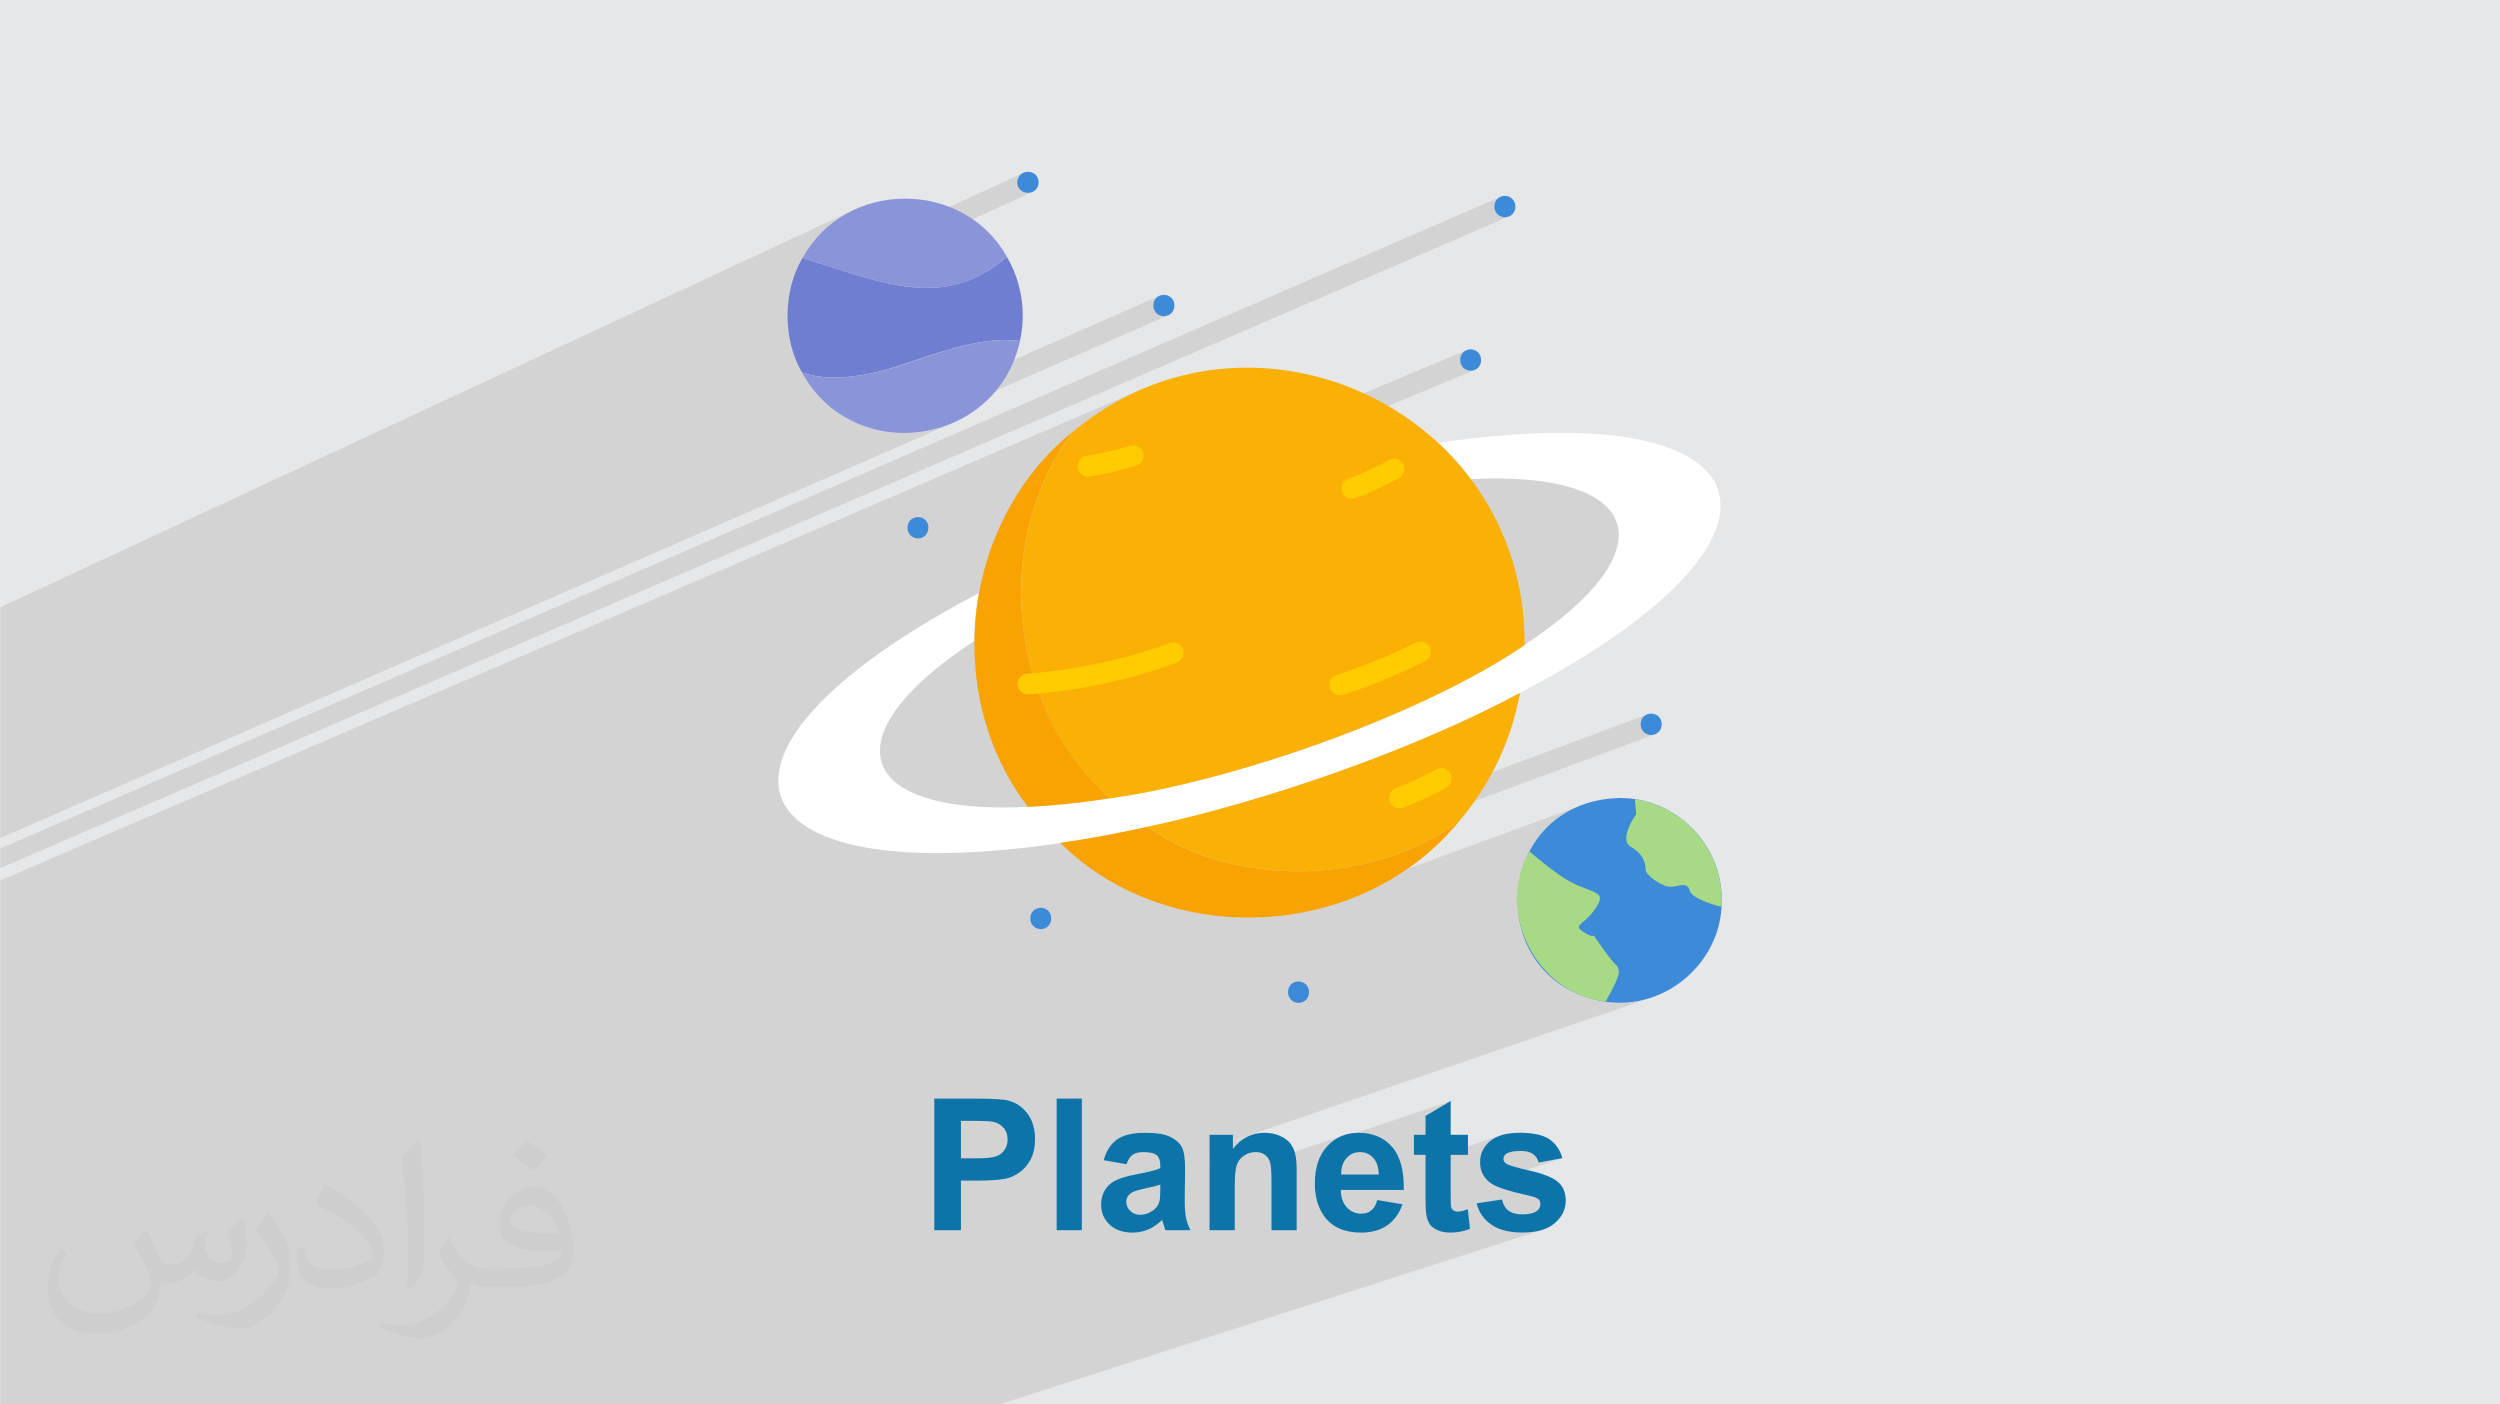
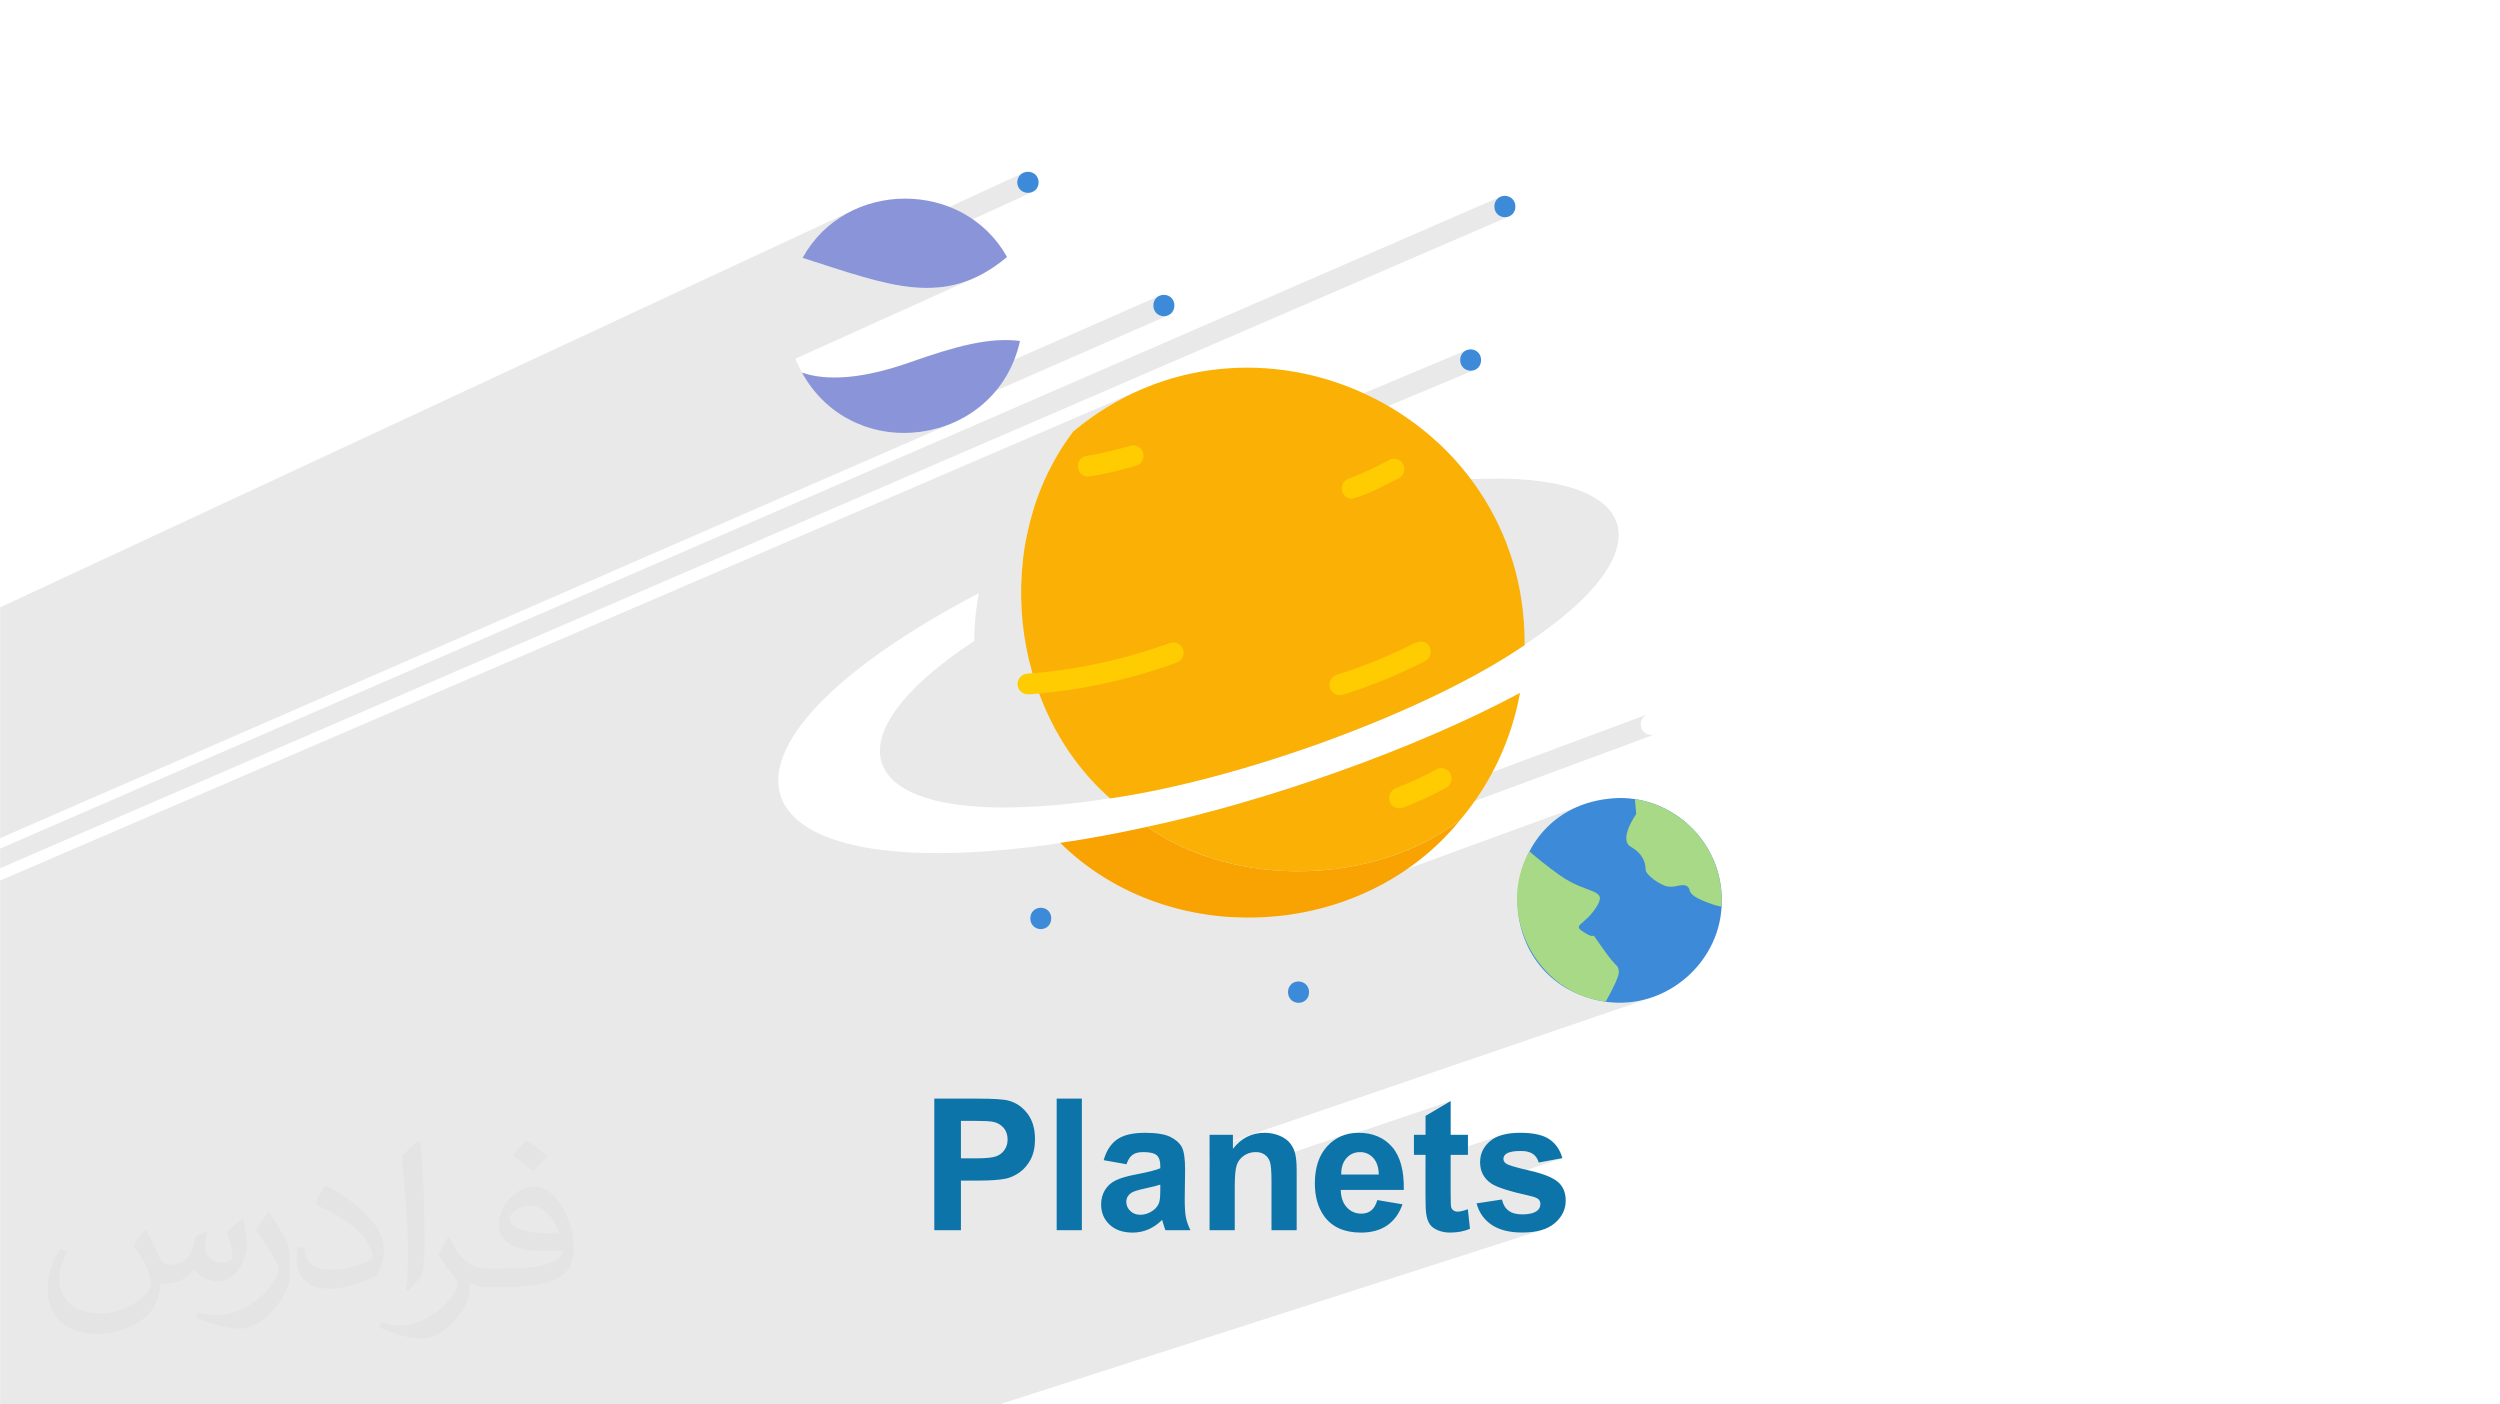
<svg xmlns="http://www.w3.org/2000/svg" xml:space="preserve" width="3.708in" height="2.083in" version="1.0" style="shape-rendering:geometricPrecision; text-rendering:geometricPrecision; image-rendering:optimizeQuality; fill-rule:evenodd; clip-rule:evenodd" viewBox="0 0 3702.73 2080.18">
  <defs>
    <style type="text/css">
   
    .fil7 {fill:#FECC00;fill-rule:nonzero}
    .fil3 {fill:#0C74A8;fill-rule:nonzero}
    .fil10 {fill:#3D8AD9;fill-rule:nonzero}
    .fil8 {fill:#707ED2;fill-rule:nonzero}
    .fil9 {fill:#8A95D9;fill-rule:nonzero}
    .fil11 {fill:#A7D986;fill-rule:nonzero}
    .fil5 {fill:#F9A302;fill-rule:nonzero}
    .fil6 {fill:#FAB005;fill-rule:nonzero}
    .fil4 {fill:white;fill-rule:nonzero}
    .fil2 {fill:#373435;fill-opacity:0.031}
    .fil1 {fill:#2B2A29;fill-opacity:0.102}
    .fil0 {fill:#E6E7E8}
   
  </style>
  </defs>
  <g id="Layer_x0020_1">
-     <polygon class="fil0" points="-0,0 3702.73,0 3702.73,2080.18 -0,2080.18 " />
    <path class="fil1" d="M1393.77 521.14l120.99 -53.79 -120.99 53.79 1.22 -0.37 5.65 -1.69 5.56 -1.6 5.47 -1.53 5.38 -1.44 5.29 -1.36 5.21 -1.28 5.13 -1.2 5.05 -1.11 4.98 -1.02 4.91 -0.93 4.84 -0.84 4.78 -0.74 4.71 -0.65 4.66 -0.56 4.6 -0.46 4.55 -0.36 4.5 -0.26 4.45 -0.16 4.41 -0.06 4.37 0.05 4.34 0.16 0.54 0.03 16.38 -36.4 -16.38 36.4 3.76 0.23 4.27 0.37 4.25 0.48 -15.94 7.04 -13.53 30.05 -202.04 88.9 -1.47 -0.48 -11.85 -4.92 -11.51 -5.85 -1.4 -0.85 241.8 -106.84 -13.53 30.05 235.78 -103.74 -4.87 3.59 -2.92 4.99 -0.97 5.7 0.97 5.71 2.92 5.03 4.87 3.65 6.82 1.58 6.82 -1.58 -268.49 117.43 -20.93 46.5 780.86 -339.26 -4.87 3.59 -2.92 4.99 -0.97 5.7 0.97 5.71 2.92 5.03 4.87 3.65 6.82 1.58 6.82 -1.49 -812.76 351.07 -11.46 25.47 282.63 -121.63 -26.99 12.5 -26.46 14.75 -25.83 17.05 -25.1 19.39 -11.05 15.39 -10.19 15.87 -9.32 16.31 -6.25 12.34 50.32 -21.41 5.92 -2.1 4.1 -0.69 4.1 -0.72 4.1 -0.76 4.1 -0.8 4.09 -0.83 4.08 -0.87 4.08 -0.9 4.07 -0.93 4.06 -0.96 4.05 -1 4.04 -1.03 4.03 -1.06 4.01 -1.08 4 -1.11 3.98 -1.14 3.96 -1.17 3.08 -0.6 3.03 0.03 2.91 0.61 2.71 1.16 2.44 1.65 2.1 2.11 1.68 2.53 1.2 2.91 0.6 3.08 -0.03 3.03 -0.61 2.91 -1.16 2.71 -1.65 2.44 -2.11 2.1 -2.53 1.68 -154.74 65.3 -0.49 1.47 -5.07 17.96 -4.23 18.17 -0.04 0.18 650.34 -272.78 -4.87 3.59 -2.92 4.99 -0.97 5.7 0.97 5.71 2.92 5.03 4.87 3.65 6.82 1.58 6.73 -1.49 -669.62 279.18 -0.21 1.49 -1.75 18.59 -0.93 18.66 -0.12 18.69 0.69 18.68 0.15 1.91 546.96 -224.79 2.94 -0.61 2.96 -0.02 2.89 0.55 1.47 0.59 60.22 -24.73 3.26 3.1 3.23 3.13 3.19 3.17 3.15 3.21 3.11 3.24 3.07 3.28 3.03 3.31 3 3.35 2.96 3.38 2.92 3.41 2.88 3.44 2.84 3.47 2.8 3.5 2.76 3.52 2.73 3.55 2.68 3.58 23.42 -0.8 22.13 -0.06 20.84 0.66 19.54 1.36 18.23 2.04 16.92 2.7 15.6 3.35 14.27 3.97 12.95 4.58 11.61 5.17 10.26 5.73 8.92 6.28 7.56 6.81 6.2 7.32 4.83 7.81 3.46 8.27 2.07 8.73 0.68 9.16 -0.71 9.57 -2.11 9.96 -3.51 10.33 -4.93 10.69 -6.34 11.02 -7.77 11.34 -9.2 11.63 -10.64 11.91 -12.08 12.17 -13.53 12.41 -14.99 12.62 -16.45 12.82 -17.92 13 -19.4 13.16 -8.36 5.49 -8.57 5.49 -8.77 5.48 -8.97 5.48 -9.16 5.47 -9.36 5.45 -9.54 5.44 -9.73 5.42 -9.91 5.41 -10.09 5.39 -10.27 5.37 -10.44 5.34 -10.61 5.31 -10.78 5.29 -10.94 5.25 -11.11 5.22 -11.26 5.18 -11.42 5.15 -11.57 5.1 -11.71 5.06 -11.86 5.01 -12 4.97 -12.14 4.92 -12.27 4.87 -12.4 4.82 -423.21 162.01 18.47 -2.7 20.26 -3.27 20.64 -3.62 20.99 -3.96 21.31 -4.3 21.59 -4.62 0.67 -0.15 3.3 -1.26 0.58 0.38 17.3 -3.91 22.07 -5.23 22.26 -5.52 18.4 -4.76 471.81 -179.32 -14.46 7.66 -14.84 7.63 -15.21 7.6 -15.55 7.56 -15.87 7.52 -16.18 7.46 -16.46 7.4 -16.72 7.34 -16.96 7.26 -17.18 7.18 -17.39 7.09 -17.56 7 -17.73 6.9 -17.87 6.79 -14.16 5.37 2.1 -0.76 22.02 -8.23 -306.19 116.03 12.68 6.82 13.68 6.62 14 6.06 14.29 5.5 5.26 1.79 345.2 -129.53 2.94 -0.61 2.96 -0.02 2.89 0.55 2.73 1.09 2.49 1.6 2.17 2.09 1.77 2.55 1.22 2.86 0.61 2.98 0.02 3 -0.55 2.94 -1.09 2.78 -1.6 2.54 -2.09 2.21 -2.55 1.78 -1.81 0.99 -0.81 2.29 299.23 -111.51 -4.87 3.59 -2.92 4.99 -0.97 5.7 0.97 5.71 2.92 5.03 4.87 3.65 6.82 1.58 6.82 -1.58 -326.36 120.82 -8.22 23.14 44.84 -16.53 -12.17 8.84 -12.6 8.29 -12.99 7.75 -12.41 6.69 -12.48 35.15 249.65 -91.26 -14.14 5.31 -13.1 6.48 -12.06 7.56 -11.01 8.54 -9.97 9.43 -5.61 6.44 137.72 -50.14 1.91 22.16 -0.3 0.43 -0.83 1.21 -1.25 1.91 -1.56 2.51 -1.76 3.02 -1.86 3.43 -1.84 3.75 -1.73 3.97 -1.5 4.1 -1.16 4.14 -0.72 4.07 -0.17 3.92 0.49 3.67 1.26 3.32 2.13 2.89 3.12 2.35 6.51 4.27 5.07 4.52 3.8 4.64 2.72 4.62 1.8 4.47 1.07 4.18 0.51 3.75 0.13 3.2 0.92 3.1 2.52 3.6 3.77 3.85 4.67 3.85 5.22 3.61 5.42 3.12 5.28 2.38 4.78 1.4 4.4 0.4 4.17 -0.25 3.96 -0.63 3.75 -0.75 3.54 -0.6 3.34 -0.17 3.15 0.52 2.96 1.48 1.2 1.04 0.81 1.07 0.55 1.11 0.4 1.17 0.36 1.23 0.45 1.31 0.66 1.41 0.98 1.51 1.42 1.62 1.98 1.75 2.66 1.89 3.46 2.04 4.38 2.21 5.41 2.38 6.57 2.57 7.84 2.77 1.51 0.49 1.47 0.44 1.44 0.39 1.42 0.35 1.4 0.31 1.4 0.28 1.41 0.24 1.42 0.22 -176.13 61.55 0.2 0.29 7.77 10.63 5.68 7.17 3.96 4.54 2.59 2.7 1.58 1.67 0.92 1.46 0.62 2.04 0.67 3.44 0.07 1.4 -0.18 1.7 -0.41 1.99 -0.63 2.24 -0.83 2.48 -1.01 2.68 -1.18 2.87 -1.33 3.02 -1.46 3.15 -1.57 3.26 -1.67 3.34 -0.11 0.21 -6.36 17.45 5.42 0.63 8.38 0.49 8.31 0 8.23 -0.46 8.13 -0.92 8.02 -1.36 7.89 -1.79 7.74 -2.21 -68.62 23.5 -79.04 216.92 18.64 -3.47 -19.73 6.48 -19.07 52.33 0.39 0.17 1.23 0.64 1.02 0.65 0.81 0.66 0.63 0.72 0.54 0.77 0.46 0.81 0.38 0.86 0.29 0.9 0.21 0.94 0.13 0.99 0.04 1.03 -0.07 1.53 -0.23 1.45 -0.38 1.37 -0.54 1.3 -0.69 1.21 -0.85 1.14 -0.99 1.06 -1.15 0.97 -1.95 1.24 -2.17 1.08 -2.39 0.91 -3.28 1.06 -10.18 27.93 2.06 -0.03 3.8 -0.17 3.68 -0.27 3.55 -0.39 3.43 -0.49 3.31 -0.6 3.19 -0.71 3.06 -0.82 2.94 -0.93 -31.05 9.98 -90.7 248.92 90.7 -248.92 -394.74 126.87 -43.32 122.05 43.32 -122.05 -379.72 122.05 -86.22 0 -18.43 0 -87.29 0 -0.18 0 -12.72 0 -23.92 0 -47.73 0 -14.01 0 -26.37 0 -24.3 0 -14.73 0 -5.67 0 -10.96 0 -3.77 0 -10.03 0 -32.38 0 -8.85 0 -14.65 0 -6.11 0 -5.26 0 -6.14 0 -2.95 0 -13.79 0 -12.92 0 -2.83 0 -32.03 0 -26.58 0 -6.79 0 -13.94 0 -1.71 0 -7.76 0 -37.44 0 -14.87 0 -7.5 0 -17.74 0 -8.09 0 -9.28 0 -15.28 0 -27.03 0 -5.12 0 -3.34 0 -35.83 0 -21.08 0 -0.33 0 -8.49 0 -1.8 0 -3.66 0 -11.61 0 -28.24 0 -0.46 0 -8.02 0 -0.44 0 -2.83 0 -27.82 0 -15.99 0 -41.92 0 -17.95 0 -7.83 0 -47.09 0 -31.22 0 -0.88 0 -14.67 0 -1.73 0 -40.7 0 -0.33 0 -19.61 0 -37.78 0 -24.73 0 -14.64 0 -1.46 0 -33.35 0 -2.31 0 -7.19 0 -27.59 0 -45.24 0 -42.46 0 -3.92 0 -5.29 0 -105.75 0 -4.73 0 -6.38 0 0 -14.85 0 -4.73 0 -11.69 0 -23.25 0 -13.63 0 -16.97 0 -0.78 0 -24.08 0 -2.96 0 -1.94 0 -11.79 0 -0.83 0 -3.24 0 -11.77 0 -13.93 0 -28.91 0 -0.13 0 -12.72 0 -10.1 0 -21.63 0 -0.29 0 -0.03 0 -0.21 0 -25.02 0 -7.92 0 -0.24 0 -15.74 0 -3.73 0 -0 0 -10.64 0 -4.68 0 -9.1 0 -1.54 0 -1.67 0 -94.19 0 -13.88 0 -14.92 0 -34.61 0 -0.68 0 -18.88 0 -34.41 0 -1.28 0 -0.01 0 -1.91 0 -15.53 0 -8.38 0 -1.15 0 -0.1 0 -2.75 0 -46.55 0 -21.61 0 -1.11 0 -27.83 0 -29.7 0 -12.89 0 -11.53 0 -1.14 0 -3.47 0 -10.95 0 -0.36 0 -14.87 0 -23.99 0 -0.24 0 -16.25 1411.46 -607.43 11.46 -25.47 -1422.92 614.62 0 -1.22 0 -27.82 1441.18 -626.15 20.93 -46.5 -129.74 56.74 7.52 0.23 12.65 -0.49 12.58 -1.37 12.45 -2.23 12.27 -3.09 12.03 -3.94 11.74 -4.78 -1413.62 616.09 0 -17.67 0 -1.22 0 -28.92 0 -21.33 0 -31.52 0 -4.97 0 -50.14 0 -0.25 0 -22.44 0 -8.11 0 -70.01 0 -21.7 0 -8.75 0 -22.39 0 -32.41 1263.74 -588.37 -10.02 5.15 -9.7 5.83 -9.33 6.51 -8.93 7.19 -8.48 7.86 -8 8.53 -7.47 9.21 -6.9 9.89 -6.29 10.56 11.7 3.71 11.46 3.68 8.5 2.74 296.54 -136.65 -5.03 2.92 -3.65 4.87 -1.58 6.82 1.58 6.82 3.65 4.87 5.03 2.92 5.71 0.97 5.7 -0.97 -264.46 121.16 2.02 0.62 10.21 3.03 10.04 2.85 9.88 2.65 9.72 2.43 9.58 2.19 9.44 1.92 9.32 1.64 9.2 1.33 9.1 1.01 9 0.66 8.92 0.3 8.84 -0.09 8.78 -0.5 4.61 -0.49 99.09 -44.79 -8.74 7 -8.7 6.34 -8.65 5.71 -8.62 5.09 -8.6 4.5 -8.59 3.93 -261.62 118.09 0.32 0.85 2.11 5.03 2.29 4.93 2.46 4.82 2.63 4.71 2.5 0.88 2.65 0.85 2.78 0.81 2.92 0.77 3.07 0.73 3.22 0.67 3.36 0.61 3.51 0.55 3.66 0.48 3.82 0.4 3.97 0.32 4.13 0.23 4.29 0.15 4.45 0.04 4.62 -0.06 4.78 -0.17 4.95 -0.28 5.11 -0.4 5.28 -0.53 5.46 -0.66 5.63 -0.8 5.81 -0.94 5.99 -1.08 6.16 -1.24 6.35 -1.4 6.53 -1.56 6.71 -1.73 6.91 -1.91 7.09 -2.1 7.28 -2.28 7.48 -2.47 7.67 -2.67 6.53 -2.25 6.41 -2.18 6.29 -2.12 6.18 -2.05 6.07 -1.98 5.96 -1.91 5.85 -1.84 4.53 -1.38zm397.71 1206.8l59.12 -20.12 2.23 -0.58 2.29 -0.42 2.35 -0.25 2.42 -0.08 1.87 0.06 1.8 0.17 1.73 0.29 1.67 0.4 1.6 0.52 1.53 0.64 1.46 0.76 1.4 0.88 1.31 0.98 1.21 1.07 1.12 1.16 1.03 1.25 0.93 1.35 0.84 1.44 0.64 1.31 73.54 -24.92 19.28 -54.32 401.63 -137.51 -79.04 216.92 -16.48 3.07 -0.63 -2.02 -0.76 -1.89 -0.89 -1.78 -1.01 -1.65 -1.14 -1.54 -1.27 -1.41 -1.4 -1.29 -1.52 -1.17 -1.67 -1.03 -1.84 -0.9 -2 -0.76 -2.18 -0.62 -2.35 -0.48 -2.52 -0.34 -2.69 -0.2 -2.86 -0.07 -3.58 0.06 -3.31 0.19 -3.05 0.32 -2.79 0.45 -2.53 0.58 -2.27 0.71 -42.58 14.09 0.22 -4.41 0.68 -4.33 1.14 -4.15 1.59 -3.95 2.04 -3.77 2.49 -3.59 2.95 -3.41 3.4 -3.22 1.88 -1.52 2 -1.42 2.12 -1.32 2.24 -1.22 2.37 -1.13 2.5 -1.03 2.62 -0.93 -111.09 37 0 -8.29 -17.15 0 0 -23.91 17.15 -5.76 0 -28.04 37.29 -22.05 -173.87 58.88 0.77 -0.59 2.63 -1.79 2.71 -1.64 2.79 -1.48 2.86 -1.32 2.94 -1.17 -35.83 12.14 19.28 -54.32 -181.38 62.1 0 0.67 61.53 -21.06 -3.03 1.2 -2.96 1.39 -2.89 1.58 -2.81 1.76 -2.74 1.95 -2.66 2.13 -2.58 2.32 -2.51 2.5 -2.43 2.69 -2.36 2.87 -34.57 11.8 0 14.5zm465.08 97.74l10.18 -27.93 -55.29 17.89 1.94 1.14 2.34 1.23 2.44 1.14 2.53 1.05 2.62 0.96 2.72 0.86 2.81 0.77 2.91 0.68 3 0.59 3.09 0.5 3.19 0.41 3.28 0.32 3.37 0.23 3.46 0.14 3.56 0.05 1.86 -0.03zm18.73 -51.4l19.07 -52.33 -88.36 29.02 2.93 2.24 1.64 1.04 1.9 1.05 2.16 1.06 2.42 1.08 2.68 1.09 2.94 1.1 3.19 1.12 3.46 1.13 3.71 1.15 3.97 1.16 4.23 1.18 4.49 1.19 4.75 1.2 5.01 1.22 5.27 1.23 5.53 1.24 2.31 0.57 2.1 0.58 1.88 0.6 1.67 0.61 1.06 0.46zm-686.22 -1135.1l0.66 -0.28 -0.66 0.28zm227.78 718.68l15.91 1 20.61 0.29 20.6 -0.7 19.29 -1.59 206.74 -75.57 12.48 -35.15 -0.95 0.51 -13.7 6.66 -14.01 6.11 -14.31 5.57 -252.66 92.87zm87.3 -67.76l12.61 0.39 15.66 -0.07 15.65 -0.62 13.26 -1 156.48 -57.7 8.22 -23.14 -221.88 82.15zm236.18 -122.42l-2 1.1 -3.84 2.06 -3.87 2.02 -3.13 1.6 12.03 -4.48 0.81 -2.29zm237.66 316.12l3.02 0.35 6.36 -17.45 -1.64 3.19 -1.82 3.42 -1.86 3.43 -1.89 3.41 -1.9 3.36 -0.61 0.21 0.33 0.07z" />
    <path class="fil2" d="M215.96 1821.93c7.07,10.71 11.65,21.01 16.13,32.45 3.33,6.66 5.09,18.93 20.7,18.93 4.57,0 11.13,-1.35 16.95,-4.57 6.55,-3.44 11.54,-8.64 14.15,-16.53l6.24 -21.01 15.19 -7.49 1.04 1.04c-2.08,7.91 -2.59,15.5 -2.59,21.43 0,17.57 15.19,24.23 27.25,24.23 7.07,0 13.42,-3.44 13.42,-9.89 0,-8.32 -3.53,-22.47 -8.12,-35.16 7.07,-7.07 14.15,-14.15 22.26,-19.87l1.25 0.63c3.53,14.98 5.51,29.75 5.51,39.63 0,9.67 -4.27,20.39 -7.8,27.36 -7.28,13.73 -20.18,24.65 -35.78,24.65 -11.85,0 -25.06,-5.93 -34.12,-16.95l-0.52 0c-8.53,10.61 -21.74,20.18 -42.86,20.18l-6.55 0c-1.04,13.94 -4.05,23.81 -8.64,32.66 -12.58,24.54 -49.92,41.92 -85.08,41.92 -48.89,0 -73.43,-28.19 -73.43,-65.73 0,-23.19 7.59,-44.72 19.24,-60.01l9.56 3.95c-7.28,13.94 -12.17,27.04 -12.17,39.94 0,35.16 28.61,51.9 61.58,51.9 30.58,0 68.44,-19.45 75.31,-42.02 -2.59,-24.65 -11.85,-36.19 -26,-58.66 4.27,-7.49 9.78,-14.98 16.64,-22.98l1.25 0 0 0 0 0 -0.01 -0.04zm563.83 -132.3c10.3,6.45 20.39,14.04 30.27,22.78 -5.51,7.8 -12.38,14.88 -20.91,21.12 -9.89,-8.01 -19.76,-14.88 -29.86,-22.16 6.86,-7.7 13.63,-15.08 20.49,-21.74l0 0 0 0 0 0 0 0 0 0 0.01 0zm5.3 96.11c-16.64,0 -30.27,10.92 -30.27,19.03 0,17.38 33.28,22.78 73.12,22.56 -4.99,-20.39 -22.47,-41.61 -42.86,-41.61l0 0.01zm-37.35 92.99c21.64,0 40.57,-0.63 55.02,-4.27 16.13,-4.05 29.75,-12.17 29.75,-17.78 0,-1.46 0,-3.22 -0.52,-4.68 -9.05,0.83 -19.45,0.83 -28.5,0.83 -29.33,0 -51.79,-6.66 -60.64,-23.09 -2.19,-4.57 -3.74,-9.67 -3.74,-15.5 0,-15.92 6.86,-31.41 18.93,-42.13 10.08,-8.84 21.22,-14.35 32.55,-14.35 20.49,0 36.81,16.44 48.26,42.34 6.24,14.15 10.5,30.47 10.5,51.07 0,13.73 -3.74,25.27 -12.27,33.8 -15.92,15.4 -45.24,21.22 -90.17,21.22l-20.39 0 0 0 -5.3 0c-11.13,0 -19.14,-1.98 -25.48,-6.86l-1.04 0c0.31,2.59 0.52,5.09 0.52,7.49 0,10.08 -3.33,22.98 -10.08,33.28 -19.97,29.64 -41.61,42.53 -60.33,42.53 -18.93,0 -42.13,-7.28 -63.03,-16.75l3.74 -7.28c6.76,2.81 16.13,4.68 29.02,4.68 33.8,0 78.21,-32.45 83.72,-64.17 -1.25,-2.59 -3.53,-6.03 -6.76,-9.67 -9.89,-11.75 -16.13,-21.53 -21.95,-31.82 4.99,-9.89 9.56,-17.78 13.83,-24.96l1.77 -0.21c14.46,29.44 27.56,46.28 56.78,46.28l4.57 0 0 0 21.22 0 0 0 0 0 0 0 0 0 0 0 0.04 0zm-146.45 31.1c2.5,-13.52 2.7,-28.7 2.7,-42.86l0 -21.01c0,-39.21 -4.99,-96.2 -9.05,-133.34 7.07,-7.59 16.95,-16.53 24.75,-22.56l2.29 0.63c5.3,46.7 6.55,100.79 6.55,150.81 0,13.11 -0.52,25.9 -1.77,35.26 -0.73,11.85 -7.59,20.8 -22.26,34.53l-3.22 -1.46zm-150.71 -61.89c0.73,18.41 9.78,32.87 41.4,32.87 19.66,0 36.3,-5.09 54.71,-13.83 3.33,-1.46 5.09,-3.44 5.09,-5.09 0,-11.54 -8.84,-26.83 -23.71,-40.77 -14.46,-13.11 -33.6,-24.65 -51.48,-32.35 -6.14,-2.59 -8.12,-5.3 -8.12,-7.91 0,-5.3 7.07,-16.44 12.9,-24.44l1.98 -0.21c20.49,10.71 43.38,26.63 60.33,44.3 15.4,16.33 24.96,32.87 24.96,50.86 0,13.31 -4.05,25.79 -10.61,37.44 -22.47,11.33 -46.39,19.97 -70.1,19.97 -28.81,0 -48.47,-13.52 -48.47,-45.24 0,-3.44 0,-8.73 1.25,-15.61l9.89 0 0 0 0 0 0 0 0 0 0 0 -0.01 0zm-52.11 -52.32l17.89 28.92c6.55,10.71 12.69,22.37 12.69,40.77l0 23.5c0,19.03 -12.17,39.42 -31.82,59.6 -15.4,13.63 -29.02,19.45 -41.61,19.45 -18.72,0 -40.15,-5.82 -64.9,-16.44l2.81 -7.28c7.8,2.08 16.84,3.84 27.98,3.84 35.58,-0.21 71.97,-26.21 88.61,-57.93 1.98,-3.64 2.7,-7.07 2.7,-9.47 0,-3.64 -1.98,-7.7 -3.53,-11.33 -9.05,-17.05 -19.14,-32.66 -30.27,-47.12 5.82,-9.16 11.65,-17.99 17.99,-26.73l1.46 0.21 0 0 0 0 0 0 0 0 0 0 -0.01 0z" />
    <g id="_2578382382800">
      <path class="fil3" d="M1383.74 1822.17l0 -194.89 63.1 0c23.91,0 39.47,0.96 46.73,2.91 11.16,2.95 20.5,9.3 28.04,19.09 7.53,9.8 11.29,22.46 11.29,37.97 0,11.98 -2.18,22 -6.49,30.17 -4.36,8.16 -9.85,14.56 -16.51,19.23 -6.67,4.63 -13.47,7.71 -20.37,9.21 -9.39,1.86 -22.96,2.81 -40.74,2.81l-25.59 0 0 73.5 -39.46 0zm39.46 -161.96l0 55.53 21.46 0c15.47,0 25.77,-1.04 30.98,-3.08 5.22,-2.04 9.3,-5.22 12.25,-9.62 2.95,-4.36 4.45,-9.39 4.45,-15.2 0,-7.12 -2.09,-12.98 -6.22,-17.6 -4.17,-4.63 -9.39,-7.54 -15.79,-8.72 -4.67,-0.86 -14.07,-1.31 -28.22,-1.31l-18.92 0zm141.82 161.96l0 -194.89 37.29 0 0 194.89 -37.29 0zm103.39 -97.72l-33.76 -5.99c3.81,-13.79 10.39,-24 19.69,-30.62 9.3,-6.62 23.13,-9.94 41.46,-9.94 16.65,0 29.08,1.95 37.24,5.9 8.12,3.95 13.88,8.94 17.2,15.02 3.31,6.08 4.99,17.19 4.99,33.43l-0.55 43.55c0,12.39 0.59,21.55 1.77,27.45 1.18,5.89 3.4,12.2 6.67,18.92l-37.02 0c-0.95,-2.45 -2.17,-6.08 -3.58,-10.89 -0.59,-2.22 -1.04,-3.68 -1.32,-4.36 -6.35,6.26 -13.15,10.93 -20.41,14.06 -7.26,3.13 -14.97,4.72 -23.18,4.72 -14.47,0 -25.91,-3.95 -34.25,-11.84 -8.35,-7.85 -12.52,-17.83 -12.52,-29.9 0,-7.94 1.91,-15.06 5.72,-21.32 3.81,-6.22 9.12,-11.03 16.02,-14.34 6.85,-3.31 16.74,-6.22 29.67,-8.71 17.42,-3.27 29.53,-6.35 36.25,-9.17l0 -3.77c0,-7.26 -1.77,-12.43 -5.31,-15.56 -3.59,-3.09 -10.3,-4.63 -20.14,-4.63 -6.67,0 -11.84,1.32 -15.56,3.99 -3.76,2.63 -6.76,7.3 -9.07,13.97zm50.08 30.21c-4.76,1.58 -12.34,3.49 -22.73,5.72 -10.34,2.22 -17.15,4.4 -20.32,6.49 -4.85,3.49 -7.3,7.85 -7.3,13.16 0,5.26 1.95,9.75 5.85,13.56 3.9,3.81 8.84,5.72 14.88,5.72 6.72,0 13.16,-2.22 19.28,-6.62 4.49,-3.4 7.48,-7.49 8.89,-12.39 0.95,-3.18 1.45,-9.25 1.45,-18.19l0 -7.44zm202.01 67.5l-37.29 0 0 -71.99c0,-15.24 -0.81,-25.09 -2.4,-29.54 -1.63,-4.49 -4.22,-7.94 -7.85,-10.43 -3.63,-2.5 -7.98,-3.72 -13.06,-3.72 -6.53,0 -12.38,1.77 -17.56,5.31 -5.22,3.53 -8.75,8.26 -10.66,14.06 -1.95,5.85 -2.91,16.65 -2.91,32.44l0 63.88 -37.29 0 0 -141.27 34.57 0 0 20.73c12.39,-15.83 27.95,-23.73 46.77,-23.73 8.26,0 15.83,1.5 22.68,4.45 6.9,3 12.07,6.76 15.56,11.34 3.53,4.63 5.98,9.85 7.35,15.7 1.41,5.85 2.09,14.2 2.09,25.08l0 87.69zm119.45 -44.64l37.29 6.26c-4.76,13.65 -12.34,24.04 -22.64,31.21 -10.34,7.12 -23.27,10.71 -38.74,10.71 -24.54,0 -42.73,-8.03 -54.48,-24.09 -9.3,-12.89 -13.97,-29.13 -13.97,-48.77 0,-23.41 6.12,-41.78 18.33,-55.03 12.2,-13.29 27.67,-19.92 46.36,-19.92 20.96,0 37.52,6.94 49.68,20.83 12.11,13.88 17.92,35.16 17.38,63.83l-93.36 0c0.27,11.07 3.26,19.69 9.03,25.85 5.72,6.17 12.88,9.26 21.41,9.26 5.85,0 10.75,-1.59 14.7,-4.76 3.99,-3.17 6.99,-8.3 9.03,-15.38zm2.17 -37.83c-0.27,-10.85 -3.03,-19.1 -8.35,-24.73 -5.31,-5.67 -11.75,-8.48 -19.37,-8.48 -8.12,0 -14.84,3 -20.14,8.94 -5.31,5.94 -7.89,14.07 -7.8,24.27l55.66 0zm132.06 -58.8l0 29.67 -25.59 0 0 57.2c0,11.61 0.23,18.37 0.73,20.28 0.5,1.91 1.59,3.49 3.36,4.76 1.73,1.23 3.81,1.86 6.31,1.86 3.49,0 8.48,-1.18 15.06,-3.59l3.13 29.03c-8.66,3.72 -18.46,5.58 -29.44,5.58 -6.71,0 -12.74,-1.14 -18.14,-3.4 -5.4,-2.27 -9.35,-5.22 -11.84,-8.8 -2.54,-3.63 -4.27,-8.49 -5.26,-14.65 -0.77,-4.36 -1.18,-13.15 -1.18,-26.45l0 -61.83 -17.15 0 0 -29.67 17.15 0 0 -28.04 37.29 -22.05 0 50.08 25.59 0zm12.79 101.53l37.57 -5.72c1.59,7.21 4.81,12.7 9.71,16.42 4.85,3.77 11.7,5.63 20.46,5.63 9.66,0 16.92,-1.77 21.82,-5.31 3.27,-2.5 4.9,-5.85 4.9,-10.03 0,-2.81 -0.91,-5.17 -2.68,-7.03 -1.86,-1.77 -6.03,-3.45 -12.47,-4.95 -30.17,-6.67 -49.27,-12.75 -57.34,-18.24 -11.2,-7.67 -16.79,-18.28 -16.79,-31.85 0,-12.29 4.85,-22.59 14.52,-30.94 9.66,-8.35 24.63,-12.52 44.91,-12.52 19.33,0 33.7,3.18 43.1,9.49 9.39,6.35 15.88,15.69 19.42,28.08l-35.11 6.53c-1.5,-5.53 -4.4,-9.8 -8.62,-12.75 -4.22,-2.95 -10.25,-4.4 -18.1,-4.4 -9.89,0 -16.97,1.36 -21.27,4.13 -2.86,1.95 -4.27,4.49 -4.27,7.58 0,2.68 1.23,4.95 3.72,6.8 3.4,2.5 15.06,5.99 35.03,10.53 19.96,4.53 33.89,10.07 41.78,16.64 7.85,6.63 11.75,15.92 11.75,27.81 0,12.93 -5.4,24.09 -16.24,33.39 -10.79,9.3 -26.81,13.97 -48.04,13.97 -19.23,0 -34.48,-3.9 -45.73,-11.66 -11.21,-7.76 -18.55,-18.28 -22.01,-31.62z" />
      <g>
        <path class="fil4" d="M2251.3 1026.32c-186.05,100.69 -471.7,193.44 -681,222.44 -497.69,73.33 -566.36,-136.25 -120.66,-370.19 -4.38,22.98 -6.57,46.79 -6.84,70.87 -214.51,140.9 -177.02,258.28 79.89,245.7 105.61,-4.65 240.23,-30.1 381.95,-76.61 141.73,-46.24 265.4,-104.79 353.5,-163.34 214.78,-141.18 176.75,-258.29 -79.89,-245.7 -14.23,-19.15 -30.1,-37.21 -47.61,-53.63 497.69,-73.05 566.37,136.8 120.66,370.46l0 0z" />
-         <path class="fil5" d="M1644.17 1182.28c-43.51,6.84 -84.55,10.94 -121.76,12.86 -128.05,-167.45 -97.67,-423.82 67.31,-556.52 -122.57,161.7 -96.04,411.23 54.45,543.65l0 0z" />
        <path class="fil6" d="M2258.14 952.45l0 3.01c-143.37,98.77 -423,200.01 -613.97,227.09 -150.48,-132.43 -177.02,-382.23 -54.45,-543.65 263.48,-219.43 668.42,-31.74 668.42,313.55z" />
        <path class="fil5" d="M2162.65 1214.57c-143.37,177.57 -429.02,194.8 -592.36,33.93 41.04,-6.02 84.27,-13.96 128.59,-23.8 131.88,91.66 336.26,87.01 463.76,-10.13l0 0z" />
        <path class="fil6" d="M2251.3 1026.32c-12.86,70.87 -44.05,135.43 -88.65,188.24 -127.5,97.13 -331.88,101.78 -463.76,10.13 179.21,-38.03 400.28,-116.56 552.41,-198.37z" />
        <path class="fil7" d="M1732.54 952.45c-68.13,24.62 -139.27,39.94 -211.22,45.42 -8.48,0.55 -14.77,7.93 -14.23,16.42 0.55,8.48 8.21,14.77 16.42,14.23 74.97,-5.47 148.84,-21.34 219.43,-47.06 7.94,-3.01 12.04,-11.77 9.3,-19.7 -2.74,-7.93 -11.49,-12.04 -19.7,-9.3l0 0z" />
        <path class="fil7" d="M2110.67 979.27c7.66,-3.83 10.67,-13.13 6.84,-20.8 -9.03,-16.69 -26.27,-3.56 -38.3,1.91 -32.01,15.32 -65.39,28.46 -99.32,39.13 -8.21,2.46 -12.58,11.22 -10.12,19.43 2.46,8.21 11.49,12.58 19.43,10.12 41.59,-13.13 82.63,-30.1 121.48,-49.79l0 0z" />
        <path class="fil7" d="M1611.61 705.93c24.08,-3.28 47.88,-9.3 71.14,-16.14 8.21,-2.46 12.86,-10.94 10.4,-19.15 -2.46,-8.21 -10.94,-12.86 -19.15,-10.4 -21.07,6.29 -42.96,11.49 -64.85,15.05 -18.33,2.74 -16.14,30.64 2.46,30.64z" />
        <path class="fil7" d="M2148.15 1145.62c-4.1,-7.39 -13.4,-10.12 -20.8,-6.02 -19.42,10.67 -39.67,19.97 -60.19,27.91 -7.93,3.01 -11.76,12.04 -8.75,19.97 3.01,7.94 12.31,11.77 19.97,8.76 21.89,-8.48 43.51,-18.33 63.75,-29.55 7.39,-4.1 10.12,-13.68 6.02,-21.07l0 0z" />
        <path class="fil7" d="M2002.59 738.76c24.35,-6.29 47.06,-19.42 69.5,-30.64 7.39,-4.1 10.12,-13.41 6.02,-20.8 -4.1,-7.39 -13.4,-10.12 -20.79,-6.02 -19.43,10.67 -39.68,19.97 -60.19,27.91 -15.87,5.74 -11.22,29.82 5.47,29.55l-0 -0z" />
-         <path class="fil8" d="M1514.75 467.35c0,12.86 -1.37,25.45 -4.1,37.49 -45.15,-5.75 -94.4,7.66 -164.71,32.01 -82.9,29.55 -132.15,24.35 -158.15,14.77 -29,-49.52 -28.45,-120.38 0.82,-169.63 126.13,39.67 209.31,76.88 302.88,-1.37 14.77,25.72 23.26,55.27 23.26,86.73l0 0z" />
        <path class="fil9" d="M1491.5 380.62c-93.57,78.25 -176.75,41.04 -302.88,1.37 63.75,-116.28 238.04,-117.38 302.88,-1.37z" />
        <path class="fil9" d="M1510.65 505.11c-34.48,156.23 -245.97,186.32 -322.85,46.79 25.99,9.3 74.97,14.5 158.14,-14.5 70.32,-24.9 119.57,-38.03 164.71,-32.29z" />
        <path class="fil10" d="M2550.08 1333.58c1.09,90.02 -81.81,163.34 -172.1,150.21 -184.41,-29.27 -168.82,-296.32 20.24,-301.79 82.36,-0.82 152.4,67.31 151.85,151.58z" />
        <path class="fil11" d="M2550.08 1333.58c0,3.01 -0.28,6.02 -0.28,9.3 -3.83,-0.55 -7.39,-1.37 -11.49,-2.74 -45.42,-15.32 -31.46,-21.61 -39.13,-27.08 -7.66,-5.47 -17.24,2.19 -29.27,0 -11.77,-2.19 -32.56,-17.51 -32.56,-24.9 0,-7.66 -2.19,-22.71 -21.61,-33.65 -19.43,-10.94 7.66,-48.7 7.66,-48.7l-1.91 -22.16c72.78,11.22 128.59,73.88 128.59,149.94z" />
        <path class="fil11" d="M2397.68 1438.37c1.1,6.57 -9.3,27.36 -19.42,45.14 -102.33,-11.22 -164.44,-132.43 -113,-222.44 12.04,10.4 27.36,22.98 44.87,35.29 41.04,29.27 72.5,18.88 54.17,47.33 -18.33,28.73 -38.03,25.45 -16.42,38.3 21.62,13.13 2.19,-10.67 25.99,22.71 23.8,33.65 21.62,21.89 23.8,33.65l0 0z" />
        <path class="fil10" d="M2178.25 517.42c-20.79,0.55 -20.79,30.92 0,31.74 20.52,-0.55 20.52,-30.92 0,-31.74z" />
-         <path class="fil10" d="M2445.56 1056.97c-20.79,0.55 -20.79,30.92 0,31.74 20.8,-0.82 20.8,-31.19 0,-31.74z" />
        <path class="fil10" d="M2228.86 290.05c-20.79,0.55 -20.79,30.92 0,31.74 20.8,-0.55 20.8,-30.92 0,-31.74z" />
        <path class="fil10" d="M1538.29 270.08c-0.55,-20.8 -30.92,-20.8 -31.74,0 0.82,20.79 31.19,20.79 31.74,0z" />
        <path class="fil10" d="M1541.57 1344.53c-20.8,0.55 -20.8,30.92 0,31.74 20.52,-0.82 20.52,-31.19 0,-31.74z" />
        <path class="fil10" d="M1723.79 436.7c-20.8,0.55 -20.8,30.92 0,31.74 20.79,-0.82 20.79,-31.19 0,-31.74z" />
        <path class="fil10" d="M1923.25 1453.7c-20.8,0.55 -20.8,30.92 0,31.74 20.8,-0.55 20.8,-30.92 0,-31.74z" />
-         <path class="fil10" d="M1359.62 765.85c-20.8,0.55 -20.8,30.92 0,31.74 20.52,-0.82 20.52,-31.19 0,-31.74z" />
+         <path class="fil10" d="M1359.62 765.85z" />
      </g>
    </g>
  </g>
</svg>